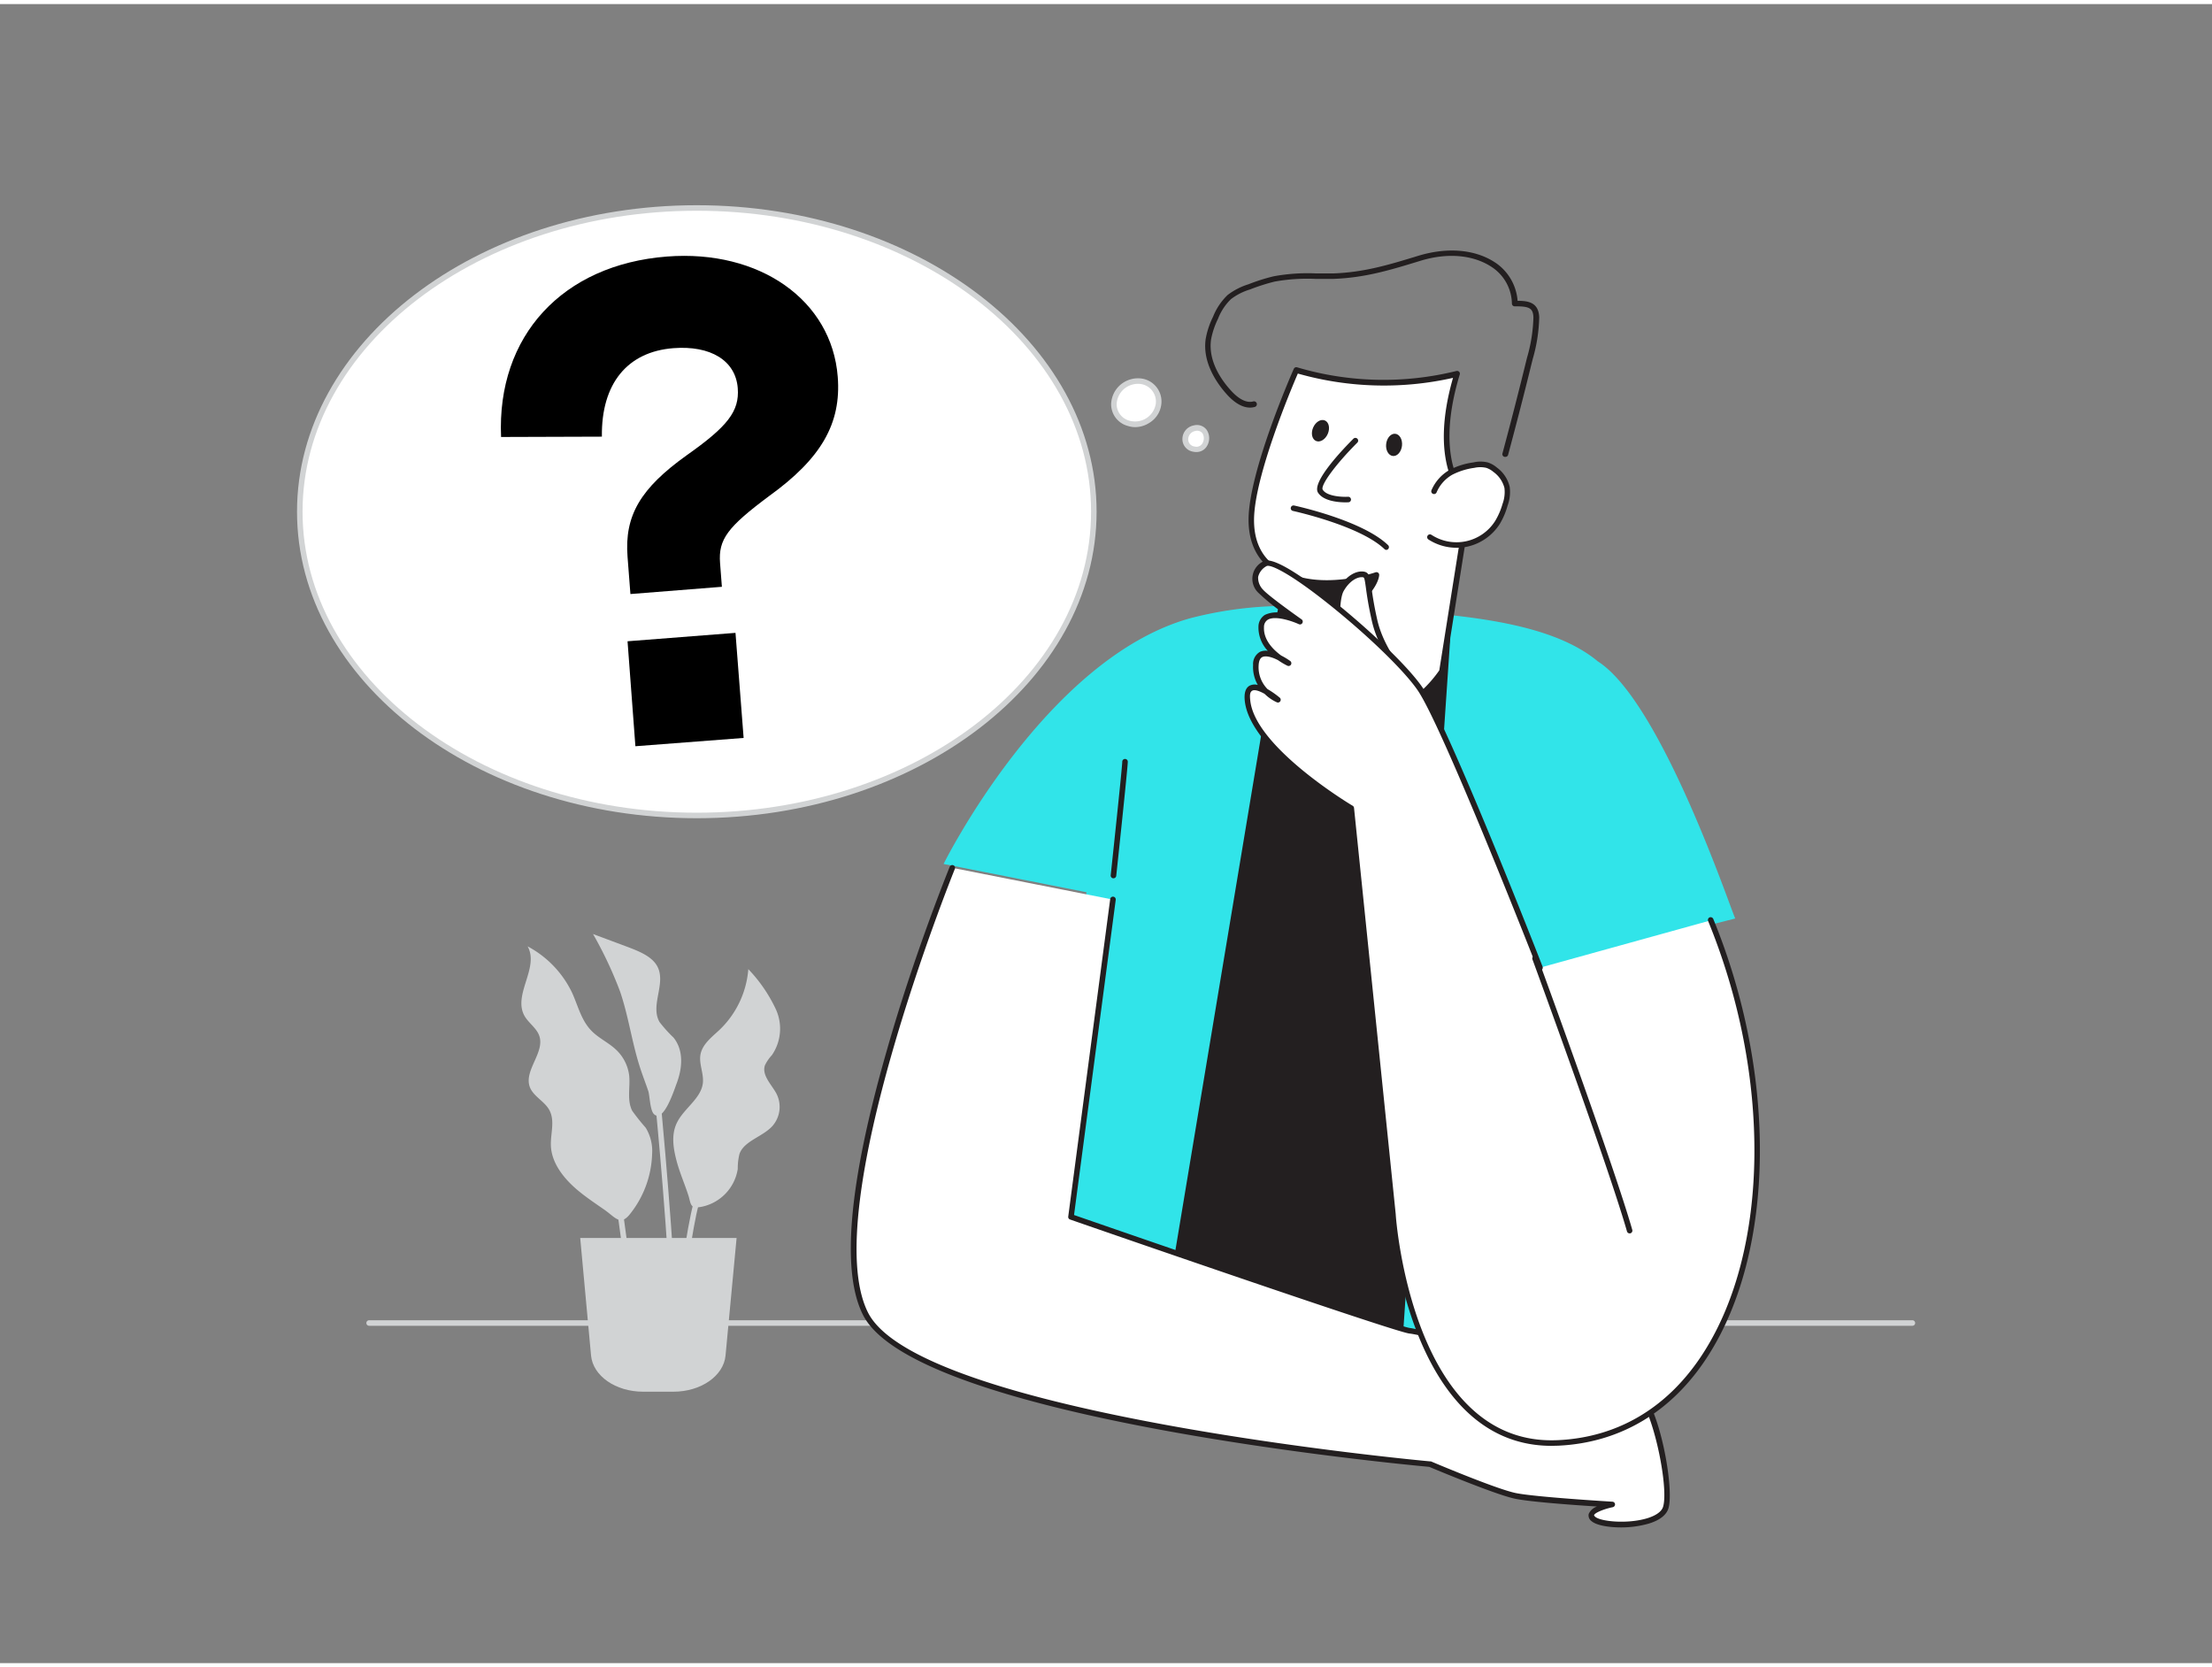
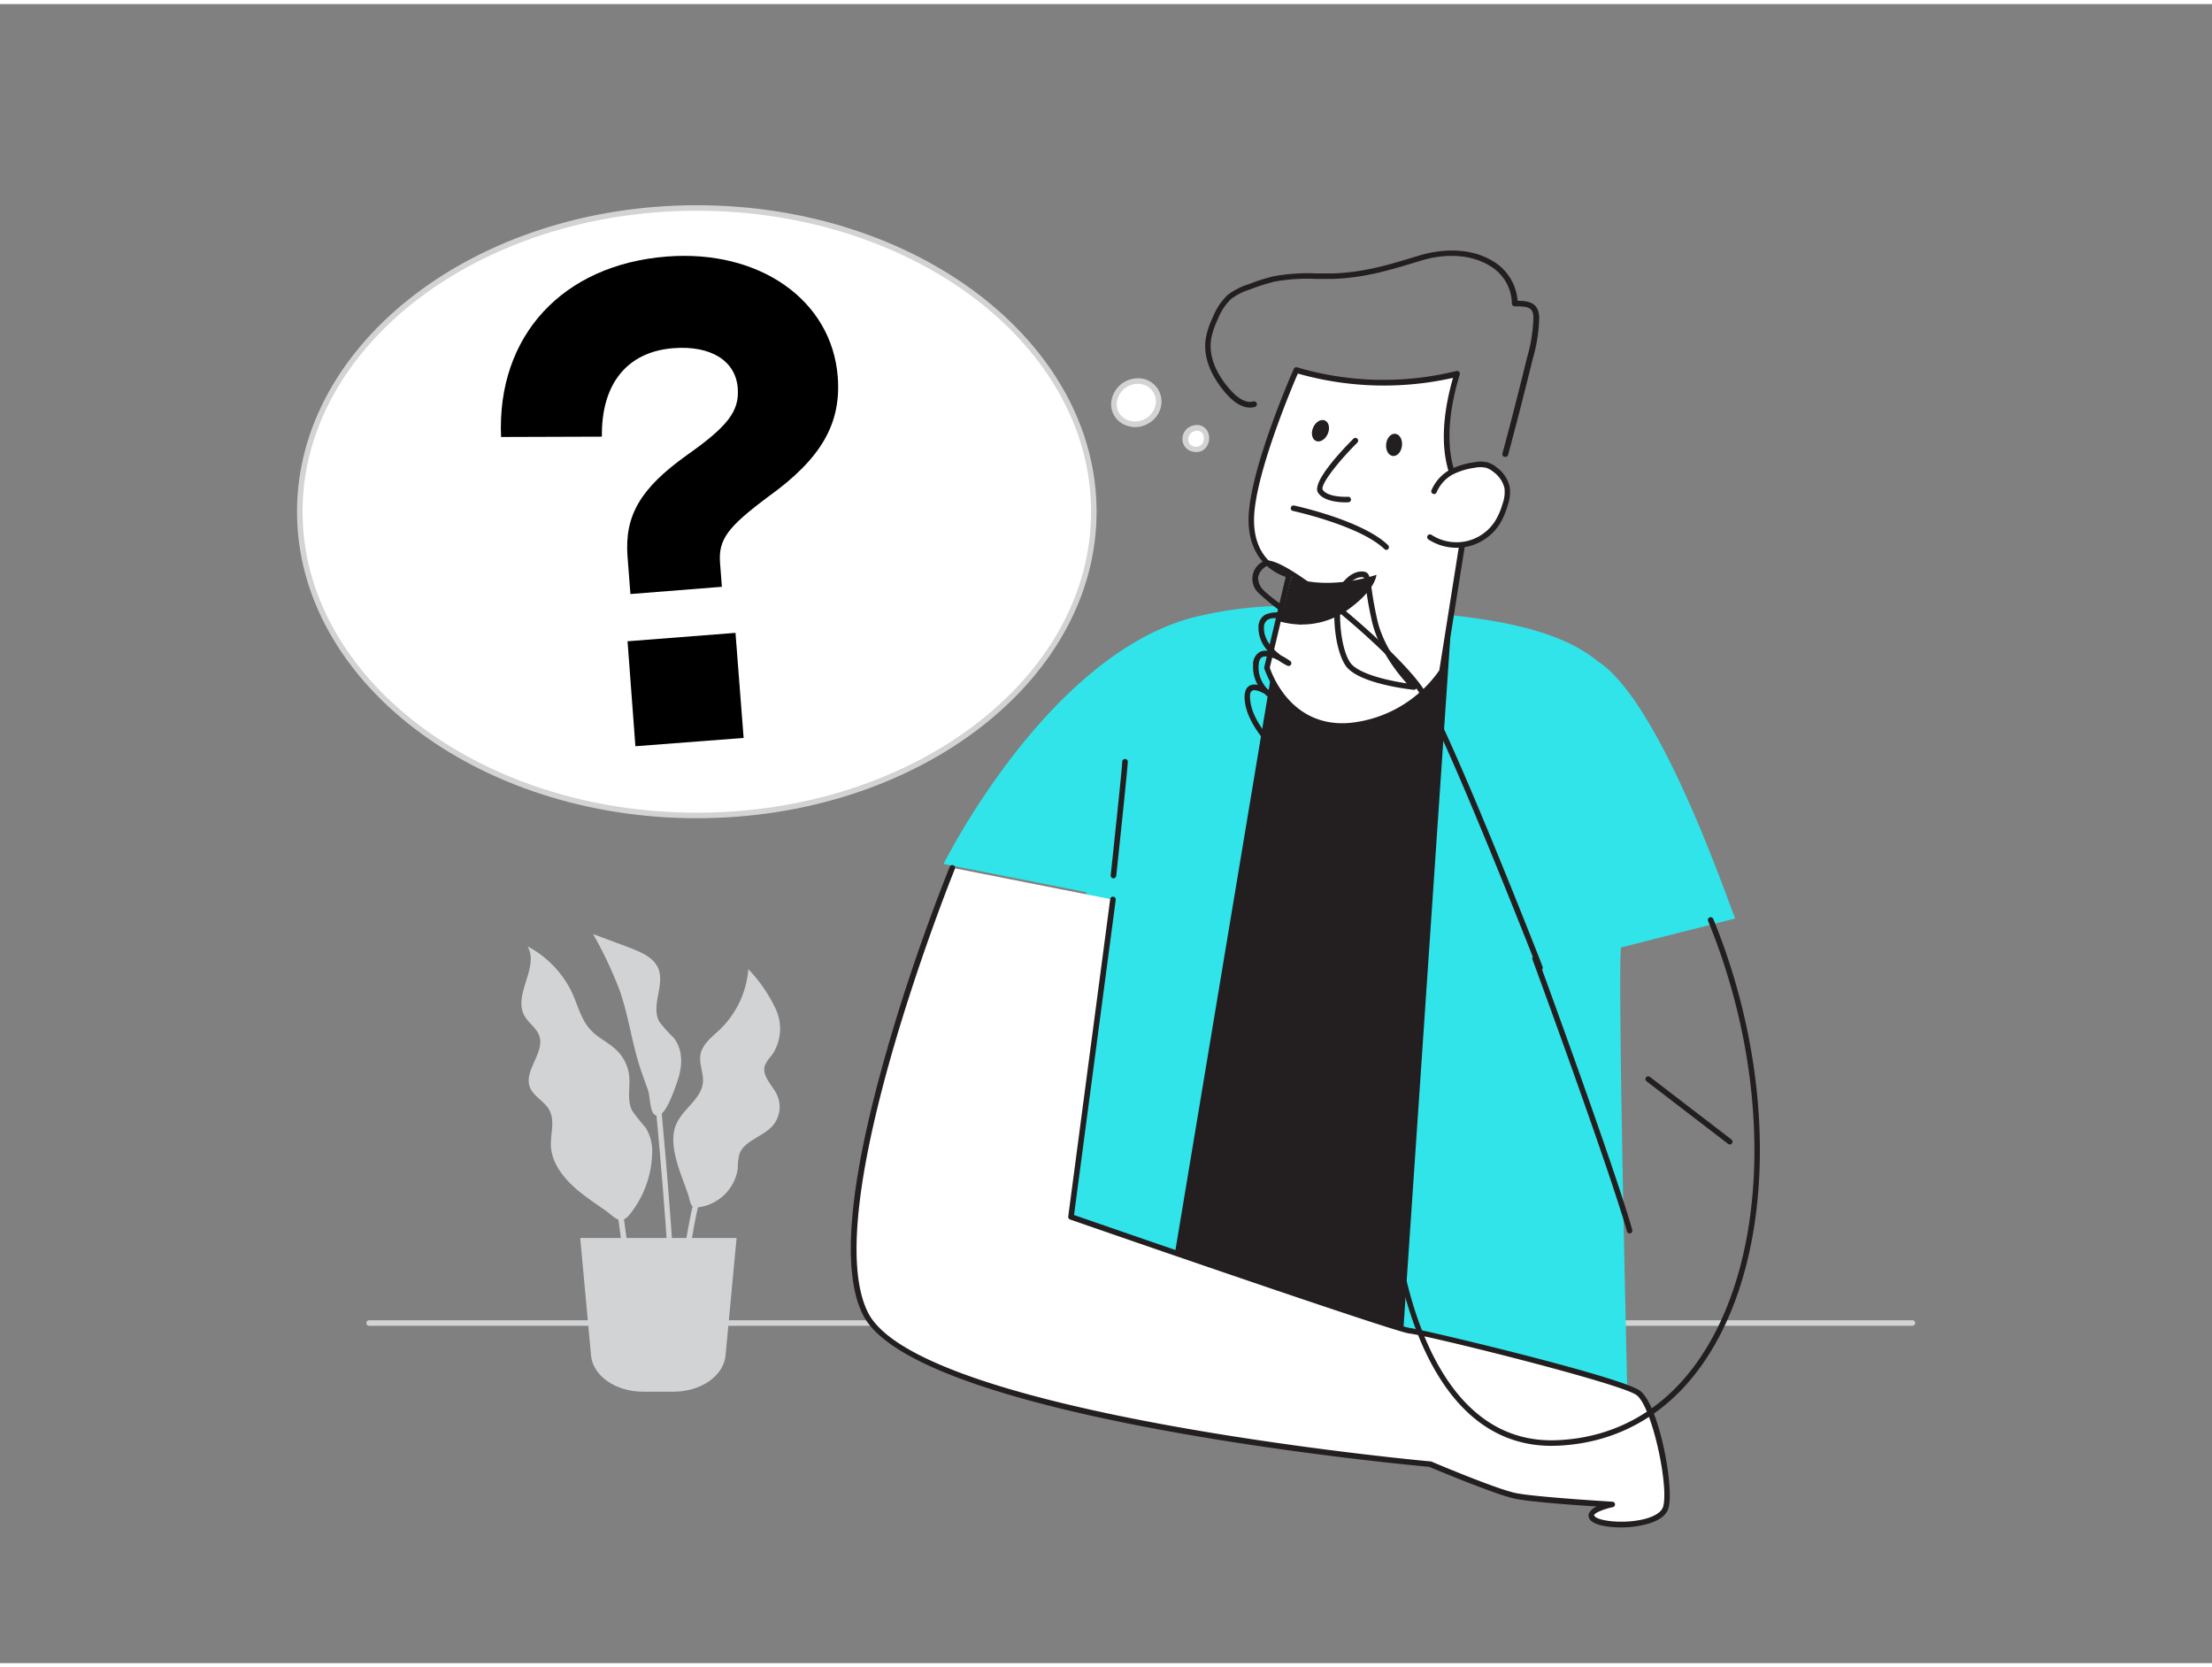
<svg xmlns="http://www.w3.org/2000/svg" viewBox="0 0 400 300" width="406" height="306" class="illustration styles_illustrationTablet__1DWOa">
  <rect x="0" y="0" width="400" height="300" fill="#808080" stroke="none" />
  <g id="_24" data-name="#24">
    <path d="M345.82,239H66.75a.5.5,0,0,1,0-1H345.82a.5.5,0,0,1,0,1Z" fill="#d1d3d4" />
    <ellipse cx="125.97" cy="91.79" rx="71.8" ry="54.93" fill="#fff" />
    <path d="M126,147.22c-39.86,0-72.29-24.86-72.29-55.43S86.11,36.37,126,36.37s72.3,24.86,72.3,55.42S165.84,147.22,126,147.22Zm0-109.85c-39.31,0-71.29,24.41-71.29,54.42s32,54.43,71.29,54.43,71.3-24.41,71.3-54.43S165.29,37.37,126,37.37Z" fill="#d1d3d4" />
    <path d="M205.76,68.16a4.63,4.63,0,0,0-1,.14c-3.75,1-4.8,6.14-.59,7.52a4.28,4.28,0,0,0,5.35-3.48A3.71,3.71,0,0,0,205.76,68.16Z" fill="#fff" />
    <path d="M205.28,76.5a4.23,4.23,0,0,1-1.28-.2,4.07,4.07,0,0,1-3.07-4.06,4.84,4.84,0,0,1,3.69-4.43,4.45,4.45,0,0,1,1.14-.14h0A4.19,4.19,0,0,1,210,72.39a4.54,4.54,0,0,1-2.12,3.31A4.8,4.8,0,0,1,205.28,76.5Zm.48-7.83a3.39,3.39,0,0,0-.89.11,3.83,3.83,0,0,0-2.94,3.49,3.09,3.09,0,0,0,2.38,3.08A3.78,3.78,0,0,0,209,72.29a3.2,3.2,0,0,0-3.23-3.62Zm0-.5h0Z" fill="#d1d3d4" />
    <path d="M293.12,170.59l20.67-5.24c-.78-1.48-13.34-39.17-24.86-46.5-9.89-8.22-29.75-9-52.24-9.9a69.28,69.28,0,0,0-21.4,2.09c-26.23,7.25-44.66,44.45-44.66,44.45l25.84,5.11s-4.11,38.42-7.71,85.26c0,0,41.18,9.27,105.52,5.66C294.28,251.52,292.51,177.25,293.12,170.59Z" fill="#31E4E9" />
    <polygon points="230.22 122.02 208.84 250.41 252.29 253.55 261.71 114.67 230.22 122.02" fill="#231f20" />
    <path d="M252.29,254.05h0l-43.44-3.14a.52.52,0,0,1-.36-.19.54.54,0,0,1-.1-.39l21.38-128.39a.48.48,0,0,1,.37-.4l31.5-7.36a.46.46,0,0,1,.43.11.49.49,0,0,1,.18.41l-9.42,138.88a.49.49,0,0,1-.17.34A.51.51,0,0,1,252.29,254.05ZM209.43,250l42.4,3.07,9.34-137.72-30.52,7.13Z" fill="#231f20" />
    <path d="M233.08,103.26l-4,16.77s3.43,11.31,14.8,10.44a22.72,22.72,0,0,0,16.85-9.84l4.89-30.9s-7.41-5.65-2.16-22.88a55,55,0,0,1-29.08-.67s-8.07,18.3-8.13,27S233.08,103.26,233.08,103.26Z" fill="#fff" />
    <path d="M242.69,131c-10.65,0-14-10.73-14.07-10.85a.57.57,0,0,1,0-.26l3.88-16.31c-1.65-.53-6.77-2.83-6.72-10.43.06-8.7,7.84-26.44,8.18-27.19a.49.49,0,0,1,.59-.28,55,55,0,0,0,28.8.67.52.52,0,0,1,.5.13.49.49,0,0,1,.12.5c-2.65,8.71-2,14.33-.92,17.51A10.66,10.66,0,0,0,266,89.34a.5.5,0,0,1,.19.47l-4.9,30.9a.36.36,0,0,1-.07.18A23.37,23.37,0,0,1,243.94,131C243.51,131,243.09,131,242.69,131Zm-13.07-11c.42,1.27,3.91,10.74,14.25,10a22.4,22.4,0,0,0,16.4-9.52l4.84-30.52c-1.26-1.14-6.72-7.17-2.36-22.37a56.93,56.93,0,0,1-28.06-.78c-1.18,2.73-7.87,18.61-7.92,26.4-.06,8.15,6.15,9.53,6.41,9.59a.43.43,0,0,1,.32.22.47.47,0,0,1,.07.38Z" fill="#231f20" />
    <path d="M259.32,88.15a7.25,7.25,0,0,1,3-3.43,12.79,12.79,0,0,1,4.15-1.3,5.32,5.32,0,0,1,2.38,0,4.23,4.23,0,0,1,1.46.82,5.56,5.56,0,0,1,2.19,3.2,6.52,6.52,0,0,1-.37,3.14,13.18,13.18,0,0,1-1.38,3.2,8.78,8.78,0,0,1-12.22,2.65" fill="#fff" />
    <path d="M263.39,98.31a9.34,9.34,0,0,1-5.09-1.5.5.5,0,0,1-.14-.69.49.49,0,0,1,.69-.15,8.28,8.28,0,0,0,11.52-2.5,12.74,12.74,0,0,0,1.33-3.07,6.22,6.22,0,0,0,.35-2.91,5.16,5.16,0,0,0-2-2.9,3.85,3.85,0,0,0-1.29-.73,4.91,4.91,0,0,0-2.15,0,12.39,12.39,0,0,0-4,1.25,6.66,6.66,0,0,0-2.83,3.19.5.5,0,0,1-.92-.4,7.73,7.73,0,0,1,3.26-3.66,13,13,0,0,1,4.31-1.36,5.57,5.57,0,0,1,2.6,0,4.69,4.69,0,0,1,1.63.91A6,6,0,0,1,273,87.3a7.06,7.06,0,0,1-.38,3.39A13.22,13.22,0,0,1,271.21,94a9.35,9.35,0,0,1-5.87,4.11A9.16,9.16,0,0,1,263.39,98.31Z" fill="#231f20" />
    <path d="M231.5,111.65a14.41,14.41,0,0,0,11.8-1.82c5.58-3.86,5.6-6.63,5.6-6.63s-8.47,3-15.41.39Z" fill="#231f20" />
-     <path d="M235.5,112.7a14.59,14.59,0,0,1-4.16-.57.5.5,0,0,1-.33-.59l2-8.07a.55.55,0,0,1,.26-.32.51.51,0,0,1,.4,0c6.69,2.51,15-.37,15.07-.4a.51.51,0,0,1,.46.07.46.46,0,0,1,.2.41c0,.12-.09,3.06-5.81,7A14,14,0,0,1,235.5,112.7Zm-3.4-1.4A13.92,13.92,0,0,0,243,109.42c3.56-2.46,4.77-4.45,5.18-5.47-2.3.67-8.68,2.19-14.35.3Z" fill="#231f20" />
    <path d="M245.13,79s-7.39,7.37-6.33,9.12,5,1.52,5,1.52" fill="#fff" />
    <path d="M243.33,90.1c-1.21,0-4-.18-5-1.77-1.17-1.94,4.61-7.94,6.41-9.74a.5.5,0,0,1,.71.71c-3.86,3.85-6.73,7.74-6.26,8.51.74,1.22,3.56,1.34,4.58,1.28a.5.5,0,0,1,.53.47.49.49,0,0,1-.47.53Z" fill="#231f20" />
    <ellipse cx="252.11" cy="79.71" rx="2.02" ry="1.44" transform="translate(144.82 321.38) rotate(-83.61)" fill="#231f20" />
    <ellipse cx="238.77" cy="77.13" rx="2.02" ry="1.44" transform="translate(72.74 265.27) rotate(-66.47)" fill="#231f20" />
    <path d="M250.71,98.7a.52.52,0,0,1-.35-.14c-4.44-4.26-16.44-6.88-16.56-6.91a.49.49,0,0,1-.38-.59.5.5,0,0,1,.59-.39c.5.11,12.39,2.71,17,7.17a.5.5,0,0,1-.34.86Z" fill="#231f20" />
    <line x1="298.05" y1="194.39" x2="312.81" y2="205.71" fill="#fff" />
    <path d="M312.8,206.21a.49.49,0,0,1-.3-.1l-14.75-11.32a.52.52,0,0,1-.1-.71.51.51,0,0,1,.7-.09l14.76,11.33a.5.5,0,0,1-.31.89Z" fill="#231f20" />
    <path d="M272.17,81.87l-.13,0a.5.5,0,0,1-.35-.61c1.49-5.54,2.94-11.18,4.31-16.78l.15-.59a28.53,28.53,0,0,0,1.14-7.24c-.06-1.76-.86-2-3.38-2a.49.49,0,0,1-.36-.14.51.51,0,0,1-.15-.35,8.07,8.07,0,0,0-3.24-6.33c-3.34-2.45-8.23-3-13.43-1.37l-.26.08c-5.18,1.58-9.65,2.94-15.31,3.15-1.09,0-2.22,0-3.31,0a33.34,33.34,0,0,0-7.35.49,35.46,35.46,0,0,0-4.45,1.42,10.91,10.91,0,0,0-3.45,1.75,9.92,9.92,0,0,0-2.35,3.57A14.35,14.35,0,0,0,219,60.64c-.58,4,2,7.51,3.63,9.28,1,1.1,2.52,2.33,4,1.93a.5.5,0,1,1,.27,1c-1.56.43-3.29-.34-5-2.22s-4.52-5.73-3.87-10.1a15,15,0,0,1,1.33-4A11.14,11.14,0,0,1,222,52.6a12.06,12.06,0,0,1,3.75-1.93,34.4,34.4,0,0,1,4.58-1.45,33.82,33.82,0,0,1,7.58-.52c1.08,0,2.19,0,3.27,0,5.52-.21,9.94-1.55,15.05-3.11l.26-.08c5.5-1.67,10.71-1.11,14.31,1.52a9.15,9.15,0,0,1,3.63,6.63c1.8,0,3.82.2,3.91,3a29.27,29.27,0,0,1-1.17,7.51l-.15.59c-1.37,5.6-2.83,11.25-4.32,16.8A.5.5,0,0,1,272.17,81.87Z" fill="#231f20" />
-     <path d="M255.71,123.51s-5.65-5.42-7.15-12.05-.92-8.06-1.95-8.29-2.77.47-4.06,2.73-.94,10.21,1.16,13.41S255.71,123.51,255.71,123.51Z" fill="#fff" />
    <path d="M255.71,124h-.05c-.41-.05-10.16-1.07-12.37-4.43s-2.59-11.47-1.17-13.93,3.3-3.25,4.59-3c.93.2,1,1,1.27,2.69.17,1.24.42,3.12,1.07,6,1.45,6.4,6.95,11.75,7,11.8a.53.53,0,0,1,.11.57A.51.51,0,0,1,255.71,124Zm-9.48-20.37c-.81,0-2.17.62-3.25,2.5s-.9,9.78,1.15,12.89c1.38,2.11,7,3.33,10.25,3.81-1.72-1.9-5.16-6.21-6.3-11.27-.66-2.9-.92-4.81-1.09-6.07-.2-1.45-.27-1.79-.49-1.84A1.14,1.14,0,0,0,246.23,103.64Z" fill="#231f20" />
    <path d="M172.2,156.19S147.08,218,156.5,236.8,258.57,264,258.57,264s11.78,5,15.44,5.76,17.54,1.57,17.54,1.57-5.24,1-3.41,2.61,12,1.57,13.09-2.09-1.83-18.32-5-20.68-38.74-11-41.35-11.25-61.24-20.59-61.24-20.59l7.59-57.4" fill="#fff" />
    <path d="M293.15,275.46c-2.33,0-4.48-.39-5.33-1.12a1.27,1.27,0,0,1-.53-1.32,2.53,2.53,0,0,1,1.5-1.34c-4.25-.27-12.19-.84-14.88-1.42-3.56-.76-14.38-5.3-15.46-5.75-4.78-.44-93-8.72-102.4-27.49-4-7.93-2.52-24,4.29-47.73,5-17.62,11.34-33.13,11.4-33.29a.5.5,0,0,1,.93.38c-.25.62-24.93,61.77-15.72,80.2s100.74,26.86,101.67,26.94a.33.33,0,0,1,.14,0c.12.05,11.78,5,15.36,5.73s17.32,1.55,17.46,1.56a.5.5,0,0,1,.47.46.52.52,0,0,1-.4.53c-1.51.3-3.27,1-3.39,1.44,0,.07.09.2.21.3,1,.86,5.8,1.34,9.38.27,1.14-.35,2.58-1,2.9-2.12,1.06-3.7-2-18-4.79-20.14s-37.93-10.84-41.1-11.15c-2.65-.27-59-19.79-61.36-20.62a.49.49,0,0,1-.33-.53l7.59-57.41a.5.5,0,1,1,1,.13l-7.54,57c20.37,7.06,58.74,20.23,60.75,20.43s38.17,8.78,41.6,11.35,6.22,17.47,5.15,21.22c-.35,1.23-1.59,2.2-3.57,2.8A18.14,18.14,0,0,1,293.15,275.46Z" fill="#231f20" />
-     <path d="M278.46,174.25s-16.87-43.2-21.61-50.31-25.54-24.47-28.13-22.74-1.83,3.66-.75,5,7.11,5.49,7.11,5.49-6.79-3.12-7,1,5,6.58,5,6.58-5.71-4.21-5.93.32a6.66,6.66,0,0,0,4,6.25s-6.08-5.16-5.5.22c1,8.84,18.76,19.4,18.76,19.4l7.54,73.47s2.7,42.61,29.89,41.32c34.89-1.66,45-52,27.56-94.57" fill="#fff" />
    <path d="M280.58,260.71c-26.24,0-29.16-41.4-29.19-41.82l-7.51-73.2c-2.14-1.3-17.84-11.1-18.78-19.65-.16-1.46.14-2.4.89-2.8a2.06,2.06,0,0,1,1.46-.12,6.5,6.5,0,0,1-.85-3.62,2.52,2.52,0,0,1,1.25-2.37,2.56,2.56,0,0,1,1.41-.18,6.12,6.12,0,0,1-1.69-4.35,2.54,2.54,0,0,1,1.16-2.15,5,5,0,0,1,3.42-.27,38.17,38.17,0,0,1-4.57-3.7,3.49,3.49,0,0,1,.86-5.7c1.9-1.27,9.5,4.52,13.85,8.09,5.61,4.59,12.41,10.95,15,14.79,4.71,7.08,21,48.64,21.66,50.41a.5.5,0,0,1-.29.64.48.48,0,0,1-.64-.28c-.17-.43-16.91-43.22-21.57-50.21-2.17-3.26-8.1-9.12-14.77-14.58-8.07-6.61-12-8.44-12.66-8a3,3,0,0,0-1.51,1.95,3.09,3.09,0,0,0,.86,2.27c.85,1,5.35,4.24,7,5.4a.5.5,0,0,1,.14.66.49.49,0,0,1-.64.21c-1.1-.51-4.25-1.63-5.62-.8a1.53,1.53,0,0,0-.68,1.34c-.12,2.32,1.7,4.1,3.11,5.13a12.68,12.68,0,0,1,1.65,1,.5.5,0,0,1-.51.85,12.32,12.32,0,0,1-1.69-1c-1-.53-2.19-.89-2.85-.58-.41.19-.64.7-.68,1.51a5.63,5.63,0,0,0,1.61,4.29,16.19,16.19,0,0,1,2.21,1.55.5.5,0,0,1,.1.64.5.5,0,0,1-.62.2,7.64,7.64,0,0,1-2.22-1.53c-.91-.51-1.77-.82-2.22-.58s-.48.83-.37,1.81c.93,8.49,18.34,18.92,18.51,19a.51.51,0,0,1,.25.38l7.54,73.47c0,.44,2.94,42.15,29.36,40.87,10.95-.52,20.05-6,26.34-15.88,11.92-18.71,12.24-50.06.79-78a.51.51,0,0,1,.27-.65.52.52,0,0,1,.66.27c11.56,28.23,11.21,59.94-.88,78.92-6.46,10.15-15.85,15.8-27.13,16.34Z" fill="#231f20" />
    <path d="M277.59,172.59s13.61,37,17.1,49.2" fill="#fff" />
    <path d="M294.69,222.29a.49.49,0,0,1-.48-.36c-3.45-12.05-16.95-48.8-17.09-49.17a.5.5,0,1,1,.94-.34c.13.37,13.65,37.15,17.11,49.24a.51.51,0,0,1-.34.62Z" fill="#231f20" />
    <path d="M203.44,137c0,1.05-2.1,20.59-2.1,20.59" fill="#231f20" />
    <path d="M201.34,158.08h-.05a.5.5,0,0,1-.44-.55c.58-5.42,2.09-19.69,2.09-20.53a.5.5,0,1,1,1,0c0,1.06-2,19.84-2.09,20.64A.5.5,0,0,1,201.34,158.08Z" fill="#231f20" />
    <path d="M113.48,99.94c-.58-7.47,2.36-12.38,10.65-18.32,7.47-5.26,9.6-8,9.28-12.17-.39-5-4.91-7.75-11.65-7.23-8.33.65-13.05,6.43-12.92,16l-18.23.06c-.8-18.29,11.13-31.17,30-32.63,16.78-1.3,29.81,7.91,30.88,21.75.66,8.45-3,14.77-12.37,21.53-7.57,5.64-9.24,7.86-8.91,12.15l.33,4.29L114,106.68Zm0,15.28L133,113.7l1.47,19L114.9,134.2Z" />
    <path d="M215.85,80.47c2.87.58,3.18-4.33.15-3.78A1.92,1.92,0,0,0,215.85,80.47Z" fill="#fff" />
    <path d="M216.31,81a2.74,2.74,0,0,1-.56-.06h0a2.29,2.29,0,0,1-1.93-2.31,2.5,2.5,0,0,1,2.09-2.45,2.18,2.18,0,0,1,2.34.88,2.74,2.74,0,0,1-.08,3A2.18,2.18,0,0,1,216.31,81ZM216,80a1.26,1.26,0,0,0,1.4-.51,1.79,1.79,0,0,0,.06-1.85,1.2,1.2,0,0,0-1.32-.44,1.53,1.53,0,0,0-1.27,1.48A1.29,1.29,0,0,0,216,80Z" fill="#d1d3d4" />
    <path d="M117.92,208a8.09,8.09,0,0,0-1.16-4.82,38.46,38.46,0,0,1-2.44-3.06c-1-2-.31-4.27-.55-6.42a7.7,7.7,0,0,0-2.55-4.79c-1.27-1.14-2.9-1.92-4.12-3.11-2-1.94-2.56-4.68-3.69-7.11a18.55,18.55,0,0,0-8-8.3c2.17,3.87-2.77,8.79-.53,12.63.71,1.21,2.06,2.1,2.58,3.39,1.26,3.11-2.92,6.48-1.59,9.57.67,1.54,2.54,2.43,3.4,3.89,1.17,2,.25,4.36.35,6.59.13,3.07,2.24,5.81,4.74,7.94,1.56,1.32,3.29,2.47,5,3.66,2,1.43,2.87,2.94,4.64.64A18.26,18.26,0,0,0,117.92,208Z" fill="#d1d3d4" />
    <path d="M122.42,209.45c-.65-2.38-1.11-4.95,0-7.19,1.24-2.54,4.31-4.33,4.67-7.07.24-1.8-.79-3.62-.39-5.39s2-3,3.39-4.29a17,17,0,0,0,5.23-11,27.11,27.11,0,0,1,5,7.3,8.44,8.44,0,0,1-.73,8.24,7.58,7.58,0,0,0-1.26,1.83c-.61,1.75,1.08,3.38,2,5a5.25,5.25,0,0,1-.61,5.95c-1.77,2-5.18,2.72-6,5.1a10.69,10.69,0,0,0-.31,2.71,8.29,8.29,0,0,1-6.44,6.82c-2.1.44-2-.29-2.43-1.85C123.9,213.57,123,211.54,122.42,209.45Z" fill="#d1d3d4" />
    <path d="M115.76,192.37c-1.49-4.56-2.09-9.33-3.65-13.87a72.07,72.07,0,0,0-4.87-10.34l6.38,2.38c2,.77,4.26,1.67,5.23,3.44,1.68,3.09-1.34,7.05.42,10.1a24.7,24.7,0,0,0,2.53,2.81c1.88,2.34,1.59,5.56.56,8.28-.44,1.17-2.38,7.23-4.11,5.55-.69-.68-.75-3.19-1-4.11C116.77,195.19,116.22,193.79,115.76,192.37Z" fill="#d1d3d4" />
    <path d="M114.84,234.57c-1.12-8.25-2.09-15.41-2.1-15.53l-1,.13c0,.12,1,7.2,2.08,15.4Z" fill="#d1d3d4" />
    <path d="M123.46,234.57c1.37-10.66,2.79-18.57,3.59-19.45l-.74-.67c-1.11,1.22-2.61,10.47-3.85,20.12Z" fill="#d1d3d4" />
    <path d="M122.24,234.57c-1.09-19.27-3-38.39-3-38.64l-1,.1c0,.25,2,19.32,3,38.54Z" fill="#d1d3d4" />
    <path d="M104.92,223.12H133.2l-2,21.26c-.34,3.68-4.46,6.54-9.42,6.54h-5.47c-5,0-9.08-2.86-9.43-6.54Z" fill="#d1d3d4" />
  </g>
</svg>